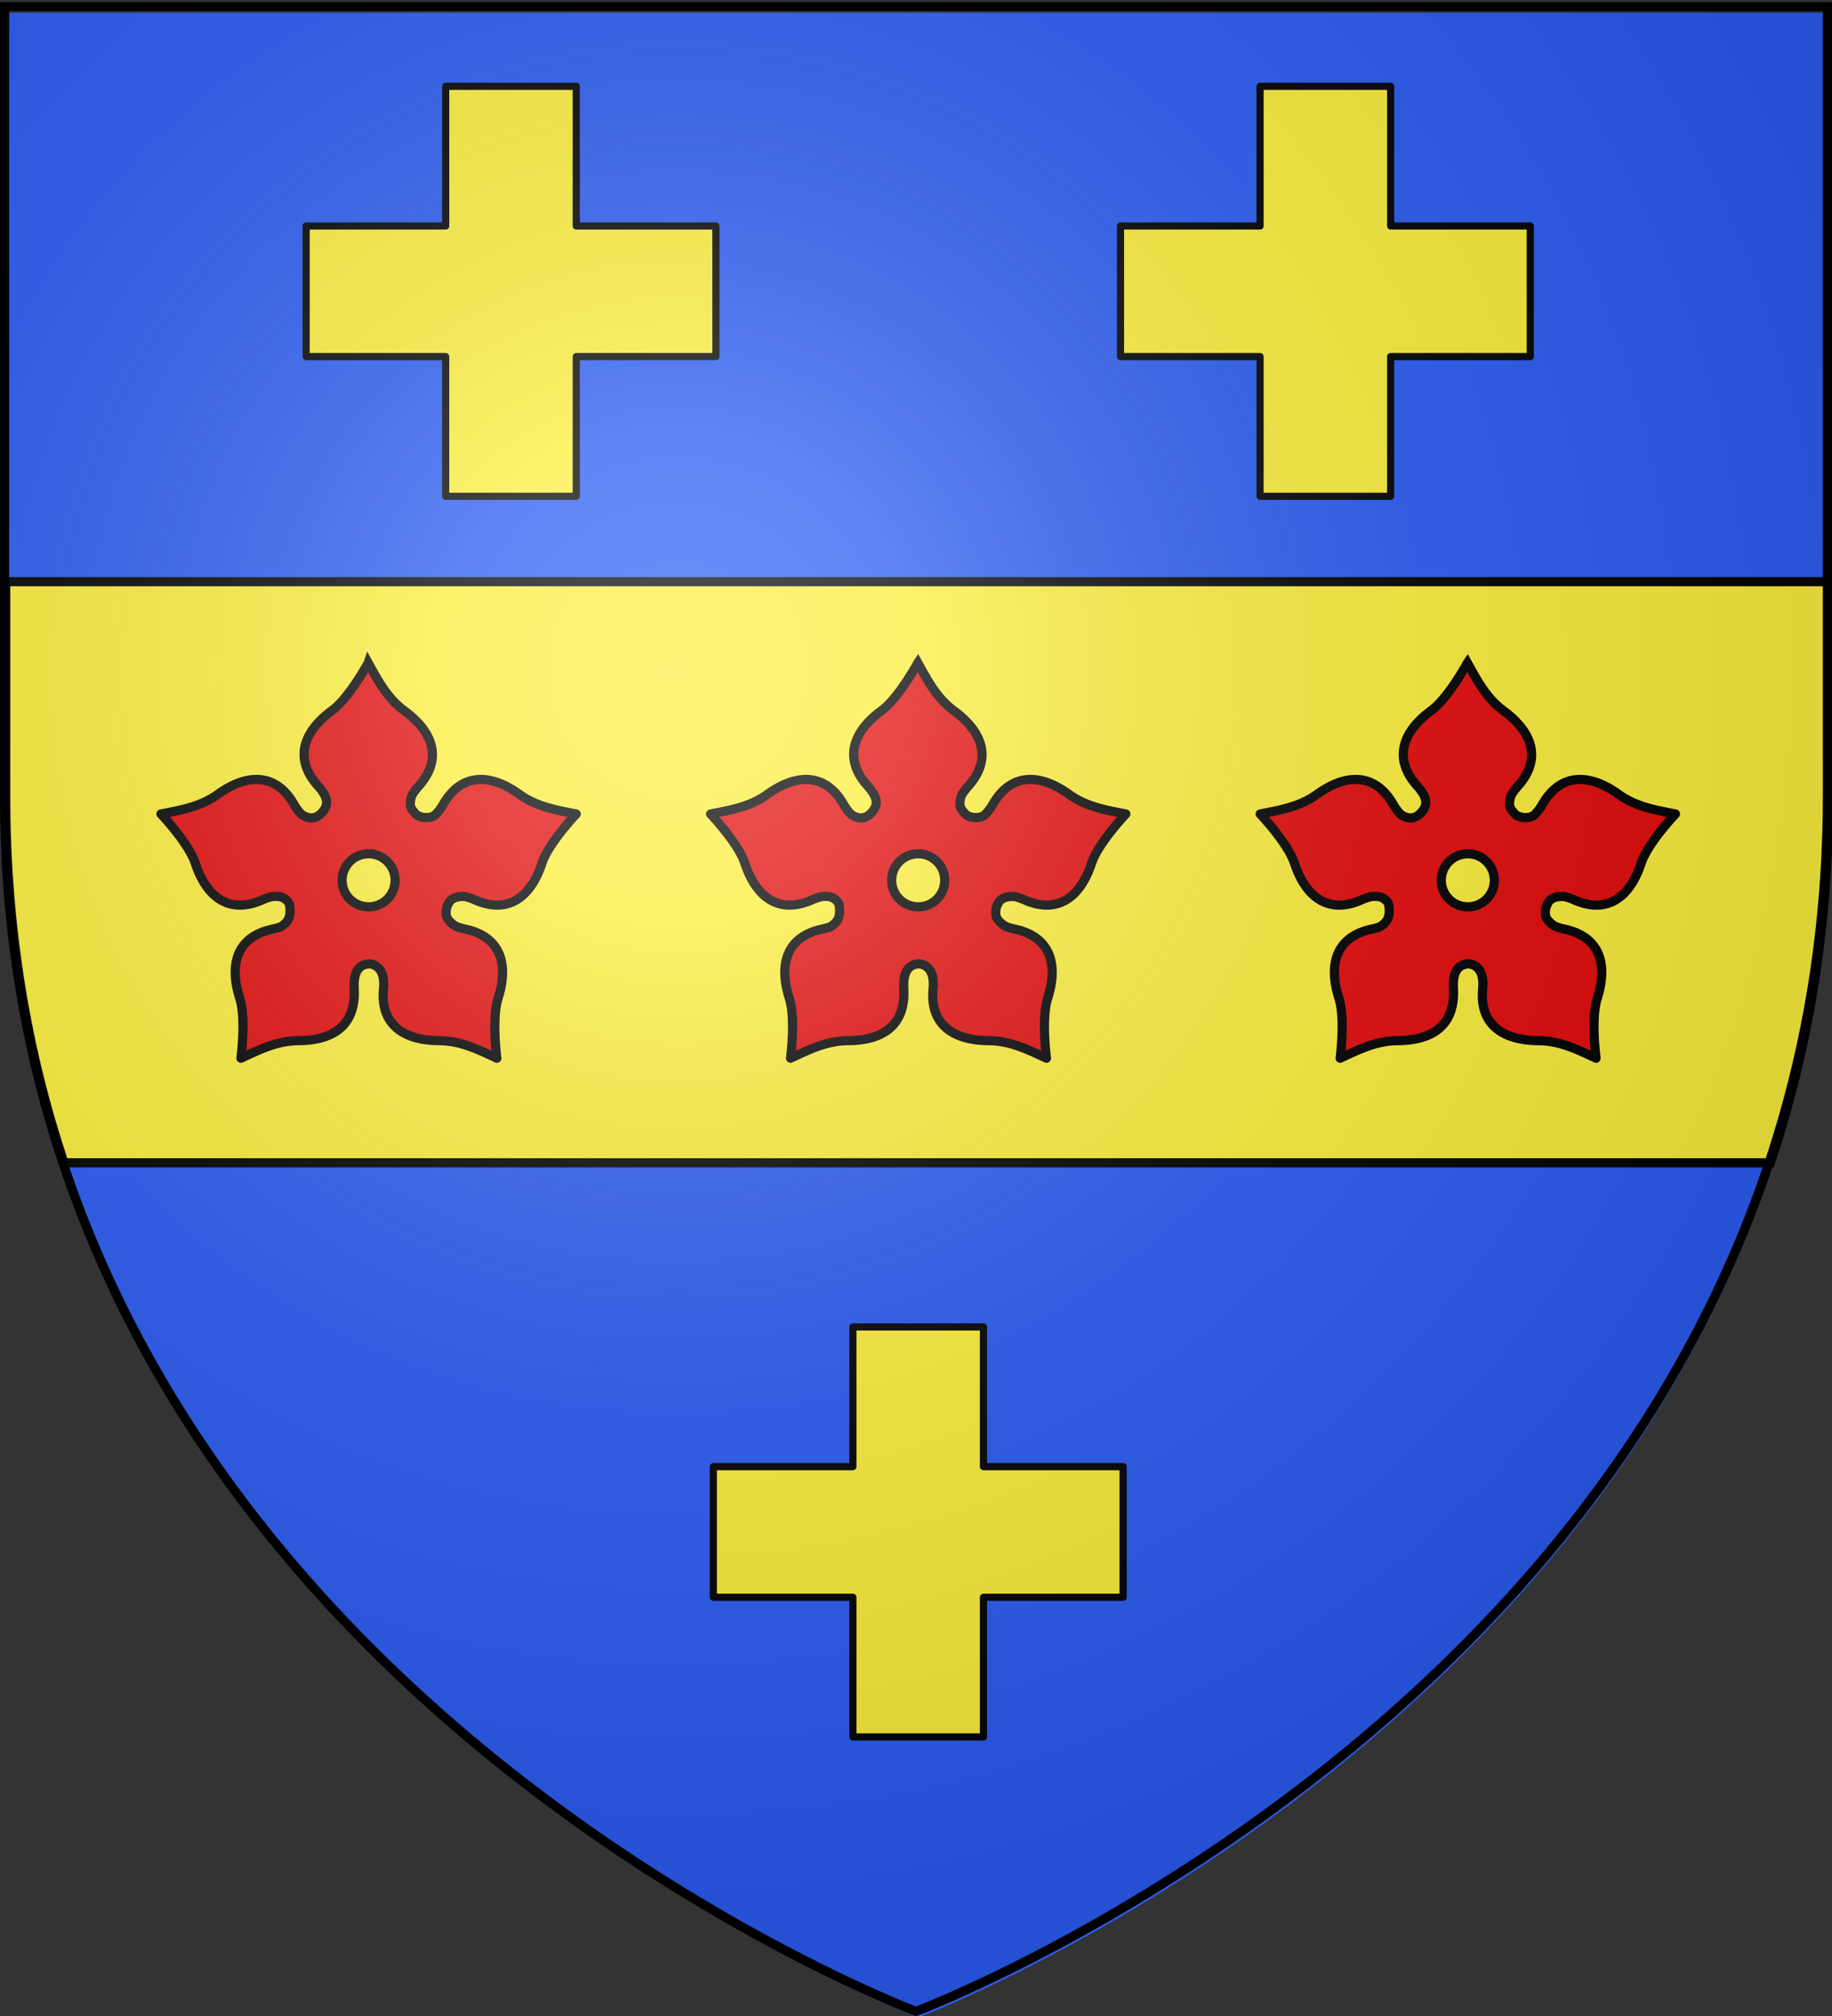
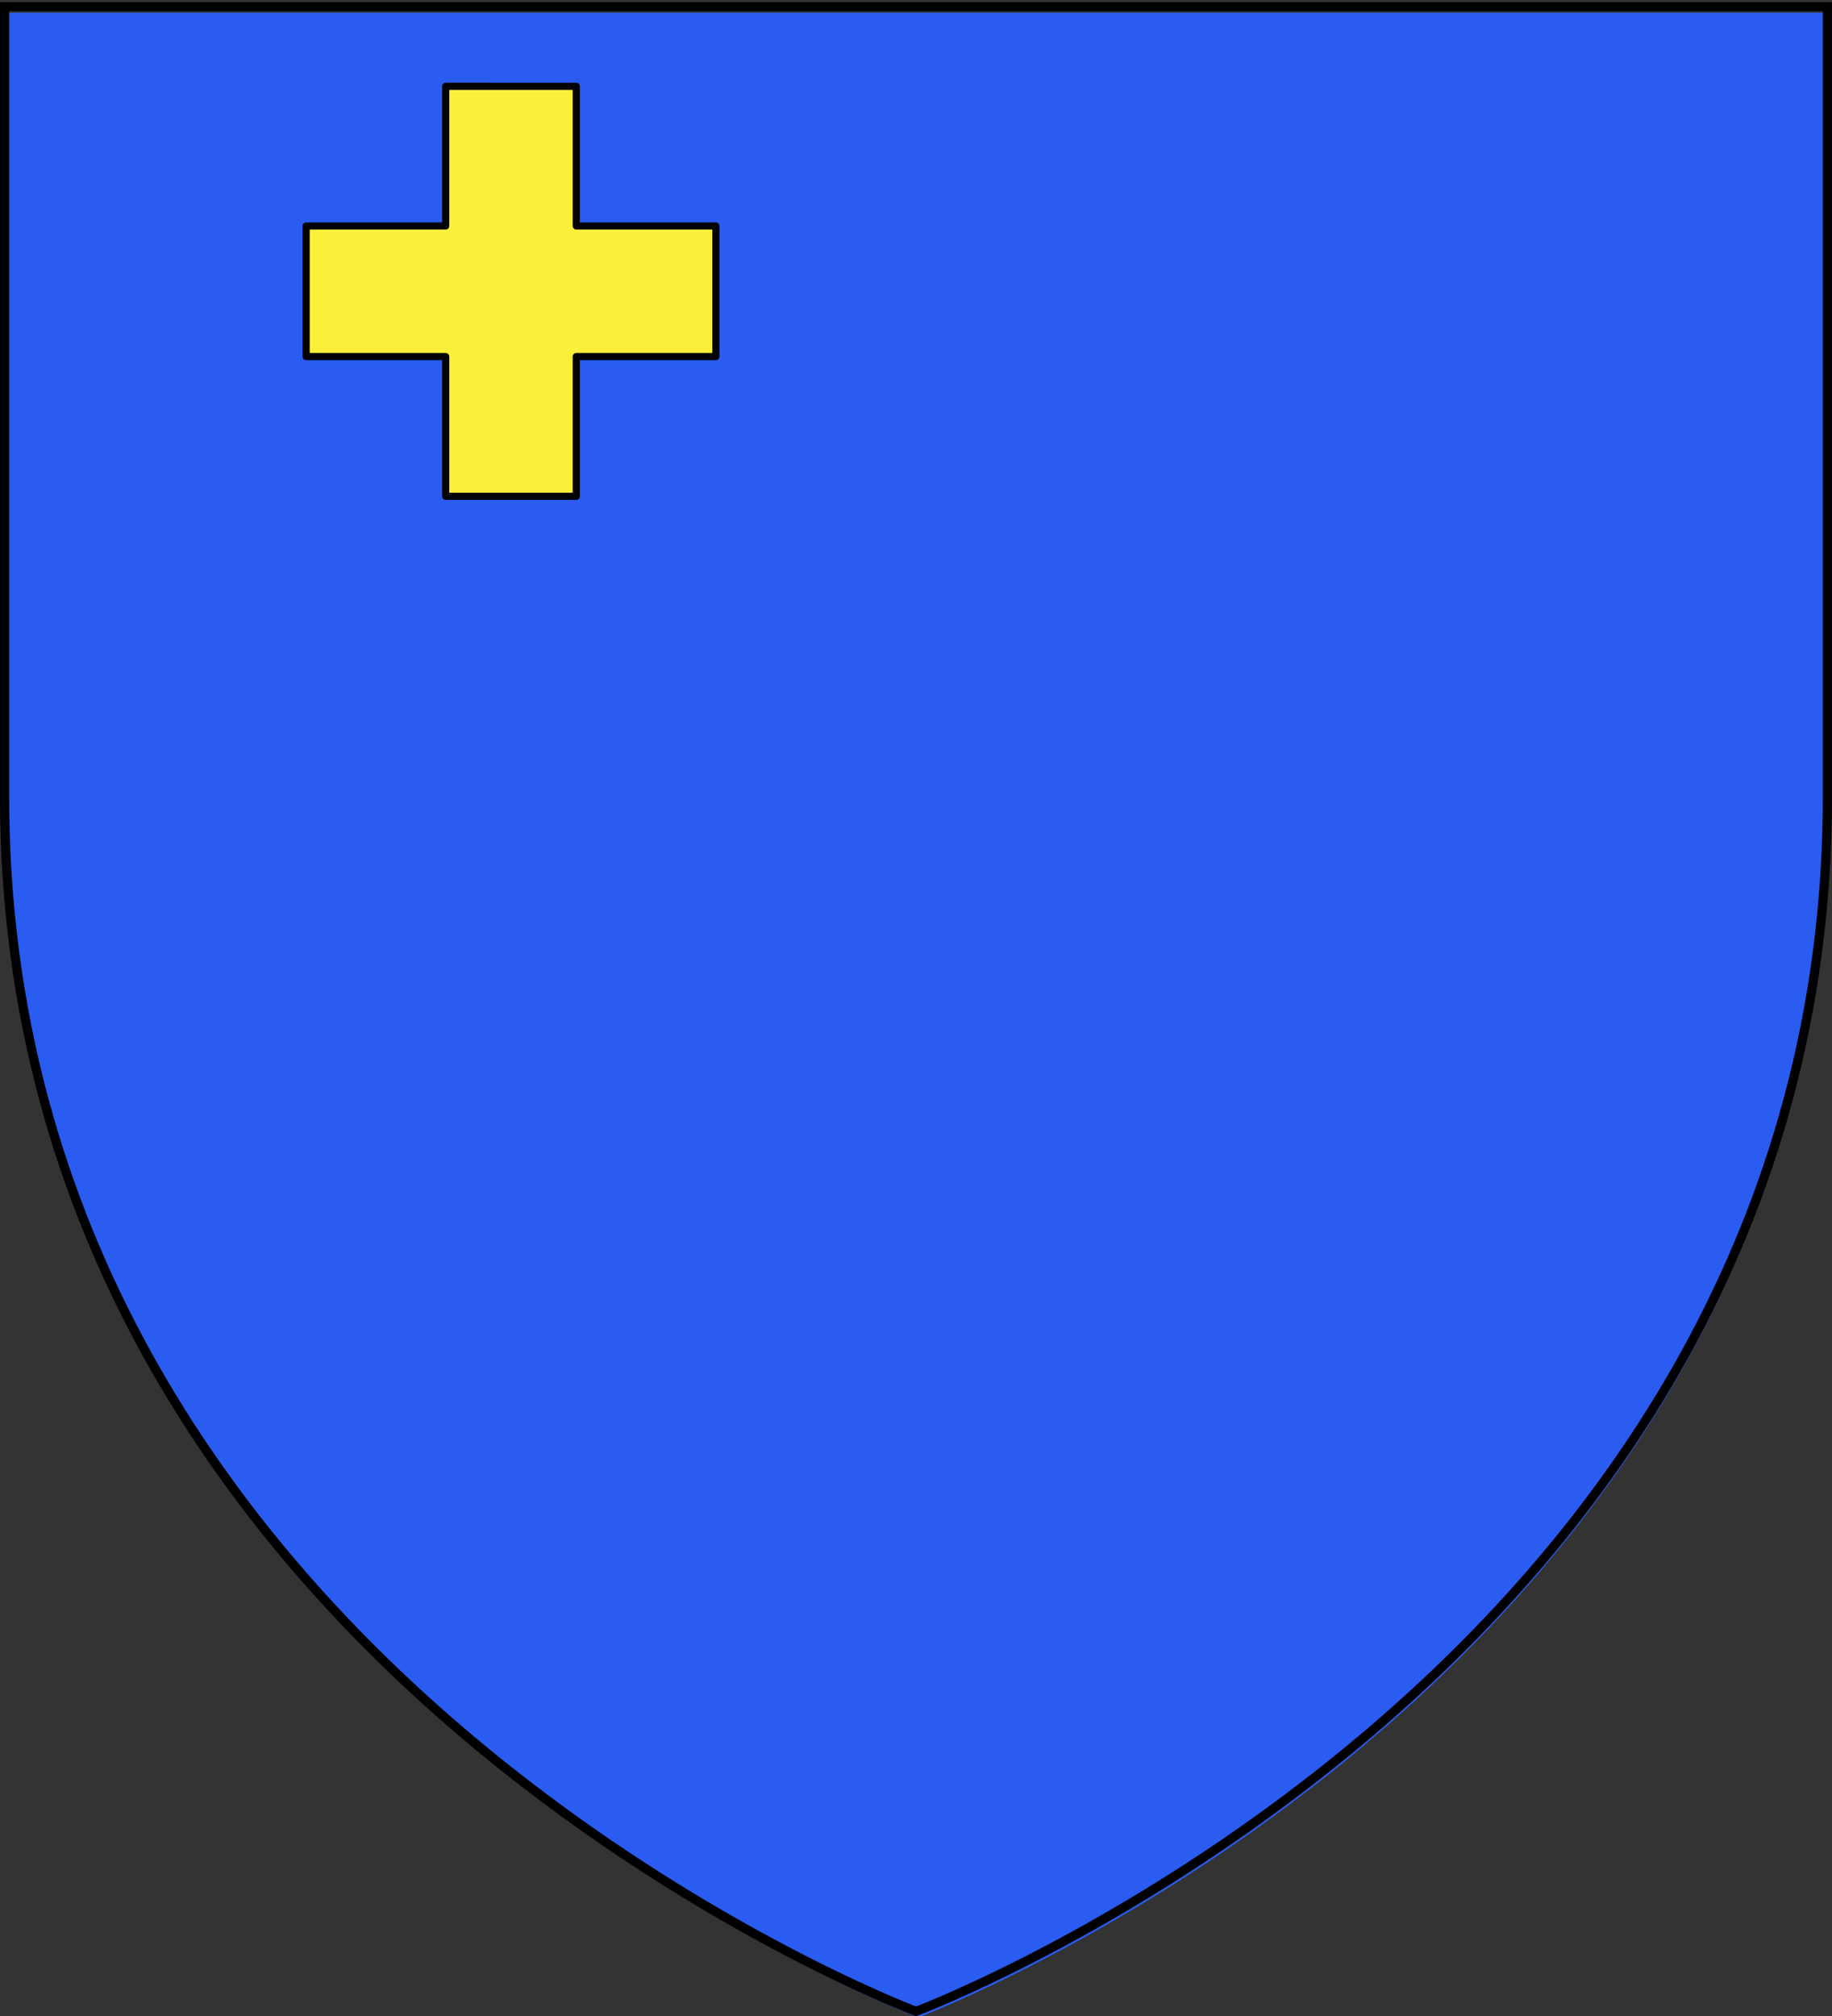
<svg xmlns="http://www.w3.org/2000/svg" xmlns:xlink="http://www.w3.org/1999/xlink" width="600" height="660" version="1.0">
  <rect width="100%" height="100%" fill="#333333" stroke="none" />
  <desc>Flag of Canton of Valais (Wallis)</desc>
  <defs>
    <radialGradient xlink:href="#b" id="c" cx="221.445" cy="226.331" r="300" fx="221.445" fy="226.331" gradientTransform="matrix(1.353 0 0 1.349 -77.63 -85.747)" gradientUnits="userSpaceOnUse" />
    <linearGradient id="b">
      <stop offset="0" style="stop-color:white;stop-opacity:.314" />
      <stop offset=".19" style="stop-color:white;stop-opacity:.251" />
      <stop offset=".6" style="stop-color:#6b6b6b;stop-opacity:.125" />
      <stop offset="1" style="stop-color:black;stop-opacity:.125" />
    </linearGradient>
  </defs>
  <g style="display:inline">
    <path d="M300.723 660.5s298.5-112.32 298.5-397.772V4.176h-597v258.552c0 285.452 298.5 397.772 298.5 397.772" style="fill:#2b5df2;fill-opacity:.994;fill-rule:evenodd;stroke:none;stroke-width:1px;stroke-linecap:butt;stroke-linejoin:miter;stroke-opacity:1" />
-     <path d="M1.883 190.436v70.469c0 43.955 7.087 83.814 19.062 119.781H579.82c11.976-35.967 19.063-75.826 19.063-119.781v-70.469z" style="fill:#fcef3c;fill-opacity:1;fill-rule:evenodd;stroke:#000;stroke-width:3;stroke-linecap:butt;stroke-linejoin:miter;stroke-miterlimit:4;stroke-dasharray:none;stroke-opacity:1;display:inline" />
  </g>
  <g style="display:inline">
-     <path d="M279.33 434.419v45.734h-45.706v42.758h45.706v45.734h42.759v-45.734h45.733v-42.758H322.09v-45.734z" style="fill:#fcef3c;fill-opacity:.997;fill-rule:evenodd;stroke:#000;stroke-width:2.34;stroke-linejoin:round;stroke-miterlimit:4;stroke-dasharray:none;stroke-opacity:.988;display:inline" />
    <path d="M131.886 66.973v45.734H86.181v42.759h45.705v45.733h42.76v-45.733h45.733v-42.76h-45.734V66.974z" style="fill:#fcef3c;fill-opacity:.997;fill-rule:evenodd;stroke:#000;stroke-width:2.34;stroke-linejoin:round;stroke-miterlimit:4;stroke-dasharray:none;stroke-opacity:.988" transform="translate(14.083 -38.723)" />
-     <path d="M398.607 66.973v45.734H352.9v42.759h45.706v45.733h42.758v-45.733H487.1v-42.76h-45.734V66.974z" style="fill:#fcef3c;fill-opacity:.997;fill-rule:evenodd;stroke:#000;stroke-width:2.34;stroke-linejoin:round;stroke-miterlimit:4;stroke-dasharray:none;stroke-opacity:.988;display:inline" transform="translate(14.083 -38.723)" />
-     <path d="M-746 40.84c0-.032-6.193 11.446-11.875 15.624-9.996 7.35-12.134 16.181-4.656 24.563 3.47 3.888 3.822 6.396 1.094 9.125-.633.632-1.29 1.036-1.938 1.25-1.462.482-2.951.036-4.281-.813-.923-.769-1.802-1.97-2.75-3.594-5.66-9.701-14.764-10.36-24.844-3.125-5.73 4.113-12.118 5.163-18.625 6.438-.03-.01 9 9.43 11.219 16.125 3.902 11.778 11.624 16.553 21.906 12.031 1.262-.555 2.372-.933 3.344-1.125 1.304-.09 2.674-.11 3.687.5 1.028.62 1.81 1.332 1.969 2.406.525 3.539-.35 5.418-2.781 6.907-.023.014-.04.048-.063.062-.802.321-1.767.572-2.875.813-10.976 2.385-14.391 10.802-10.625 22.625 2.141 6.72.388 19.65.407 19.625 6.013-2.794 11.79-5.71 18.843-5.75 12.408-.072 18.884-5.896 18.25-17.094-.409-7.224 3.126-7.895 4.813-8.063 2.01.066 5.39 1.555 4.781 8.063-1.123 11.176 5.843 17.022 18.25 17.094 7.053.04 12.862 2.956 18.875 5.75.019.025-1.735-12.906.406-19.625 3.767-11.823.32-20.24-10.656-22.625-1.352-.294-2.443-.614-3.344-1.032-1.278-.828-2.435-1.893-2.906-3.187-.002-.007.002-.024 0-.031-.005-.016.004-.016 0-.032-.21-.772-.114-2.197.125-2.906.309-.915 1.012-2.33 1.813-2.687 1.13-.718 2.582-.893 4.062-.813.983.189 2.094.562 3.375 1.125 10.282 4.522 18.004-.253 21.906-12.031 2.218-6.695 11.25-16.135 11.219-16.125-6.506-1.275-12.896-2.325-18.625-6.438-10.08-7.235-19.183-6.576-24.844 3.125-.77 1.322-1.504 2.342-2.25 3.094-1.317 1.998-5.567 1.698-6.937.156-.868-1.052-1.247-1.454-1.531-2.187-.297-1.182-.102-2.481.343-3.75.484-.956 1.244-1.994 2.282-3.156 7.477-8.382 5.308-17.244-4.688-24.594-5.682-4.178-8.652-9.925-11.875-15.719zm.125 62.5a8.69 8.69 0 0 1 8.688 8.687 8.69 8.69 0 0 1-8.688 8.687 8.69 8.69 0 0 1-8.687-8.687 8.69 8.69 0 0 1 8.687-8.688zM-566 40.84c0-.032-6.193 11.446-11.875 15.624-9.996 7.35-12.134 16.181-4.656 24.563 3.47 3.888 3.822 6.396 1.093 9.125-.632.632-1.29 1.036-1.937 1.25-1.462.482-2.951.036-4.281-.813-.923-.769-1.802-1.97-2.75-3.594-5.661-9.701-14.764-10.36-24.844-3.125-5.73 4.113-12.119 5.163-18.625 6.438-.03-.01 9 9.43 11.219 16.125 3.902 11.778 11.624 16.553 21.906 12.031 1.262-.555 2.372-.933 3.344-1.125 1.304-.09 2.674-.11 3.687.5 1.028.62 1.81 1.332 1.969 2.406.525 3.539-.35 5.418-2.781 6.907-.023.014-.04.048-.063.062-.802.321-1.767.572-2.875.813-10.976 2.385-14.391 10.802-10.625 22.625 2.141 6.72.388 19.65.406 19.625 6.014-2.794 11.792-5.71 18.844-5.75 12.408-.072 18.884-5.896 18.25-17.094-.409-7.224 3.126-7.895 4.813-8.063 2.01.066 5.39 1.555 4.78 8.063-1.122 11.176 5.844 17.022 18.25 17.094 7.053.04 12.863 2.956 18.876 5.75.019.025-1.735-12.906.406-19.625 3.767-11.823.32-20.24-10.656-22.625-1.352-.294-2.443-.614-3.344-1.032-1.278-.828-2.435-1.893-2.906-3.187-.002-.007.001-.024 0-.031-.006-.016.004-.016 0-.032-.21-.772-.114-2.197.125-2.906.309-.915 1.012-2.33 1.812-2.687 1.132-.718 2.583-.893 4.063-.813.982.189 2.094.562 3.375 1.125 10.282 4.522 18.004-.253 21.906-12.031 2.218-6.695 11.249-16.135 11.219-16.125-6.507-1.275-12.896-2.325-18.625-6.438-10.08-7.235-19.183-6.576-24.844 3.125-.77 1.322-1.504 2.342-2.25 3.094-1.317 1.998-5.567 1.698-6.937.156-.868-1.052-1.247-1.454-1.532-2.187-.296-1.182-.1-2.481.344-3.75.484-.956 1.244-1.994 2.281-3.156 7.478-8.382 5.309-17.244-4.687-24.594-5.682-4.178-8.652-9.925-11.875-15.719zm.125 62.5a8.69 8.69 0 0 1 8.687 8.687 8.69 8.69 0 0 1-8.687 8.687 8.69 8.69 0 0 1-8.688-8.687 8.69 8.69 0 0 1 8.688-8.688zM-386 40.84c0-.032-6.193 11.446-11.875 15.624-9.996 7.35-12.134 16.181-4.656 24.563 3.47 3.888 3.822 6.396 1.093 9.125-.632.632-1.29 1.036-1.937 1.25-1.462.482-2.951.036-4.281-.813-.923-.769-1.802-1.97-2.75-3.594-5.661-9.701-14.764-10.36-24.844-3.125-5.73 4.113-12.119 5.163-18.625 6.438-.03-.01 9 9.43 11.219 16.125 3.902 11.778 11.624 16.553 21.906 12.031 1.262-.555 2.372-.933 3.344-1.125 1.304-.09 2.674-.11 3.687.5 1.028.62 1.81 1.332 1.969 2.406.525 3.539-.35 5.418-2.781 6.907-.023.014-.04.048-.063.062-.802.321-1.767.572-2.875.813-10.976 2.385-14.391 10.802-10.625 22.625 2.141 6.72.388 19.65.406 19.625 6.014-2.794 11.792-5.71 18.844-5.75 12.408-.072 18.884-5.896 18.25-17.094-.409-7.224 3.126-7.895 4.813-8.063 2.01.066 5.39 1.555 4.781 8.063-1.123 11.176 5.843 17.022 18.25 17.094 7.052.04 12.862 2.956 18.875 5.75.019.025-1.735-12.906.406-19.625 3.767-11.823.32-20.24-10.656-22.625-1.352-.294-2.443-.614-3.344-1.032-1.279-.828-2.435-1.893-2.906-3.187-.002-.007.001-.024 0-.031-.006-.016.004-.016 0-.032-.21-.772-.114-2.197.125-2.906.309-.915 1.012-2.33 1.812-2.687 1.132-.718 2.583-.893 4.063-.813.983.189 2.094.562 3.375 1.125 10.282 4.522 18.004-.253 21.906-12.031 2.218-6.695 11.249-16.135 11.219-16.125-6.507-1.275-12.896-2.325-18.625-6.438-10.08-7.235-19.183-6.576-24.844 3.125-.77 1.322-1.505 2.342-2.25 3.094-1.317 1.998-5.567 1.698-6.937.156-.868-1.052-1.247-1.454-1.532-2.187-.296-1.182-.1-2.481.344-3.75.484-.956 1.244-1.994 2.281-3.156 7.478-8.382 5.309-17.244-4.687-24.594-5.682-4.178-8.652-9.925-11.875-15.719zm.125 62.5a8.69 8.69 0 0 1 8.687 8.687 8.69 8.69 0 0 1-8.687 8.687 8.69 8.69 0 0 1-8.688-8.687 8.69 8.69 0 0 1 8.688-8.688z" style="fill:#e20909;fill-opacity:1;fill-rule:evenodd;stroke:#000;stroke-width:3;stroke-linecap:butt;stroke-linejoin:miter;stroke-miterlimit:4;stroke-dasharray:none;stroke-opacity:1" transform="translate(866.598 176.17)" />
  </g>
  <g style="display:inline">
-     <path d="M300 658.5s298.5-112.32 298.5-397.772V2.176H1.5v258.552C1.5 546.18 300 658.5 300 658.5" style="opacity:1;fill:url(#c);fill-opacity:1;fill-rule:evenodd;stroke:none;stroke-width:1px;stroke-linecap:butt;stroke-linejoin:miter;stroke-opacity:1" />
-   </g>
+     </g>
  <g style="display:inline">
    <path d="M300 658.5S1.5 546.18 1.5 260.728V2.176h597v258.552C598.5 546.18 300 658.5 300 658.5z" style="opacity:1;fill:none;fill-opacity:1;fill-rule:evenodd;stroke:#000;stroke-width:3;stroke-linecap:butt;stroke-linejoin:miter;stroke-miterlimit:4;stroke-dasharray:none;stroke-opacity:1" />
  </g>
</svg>